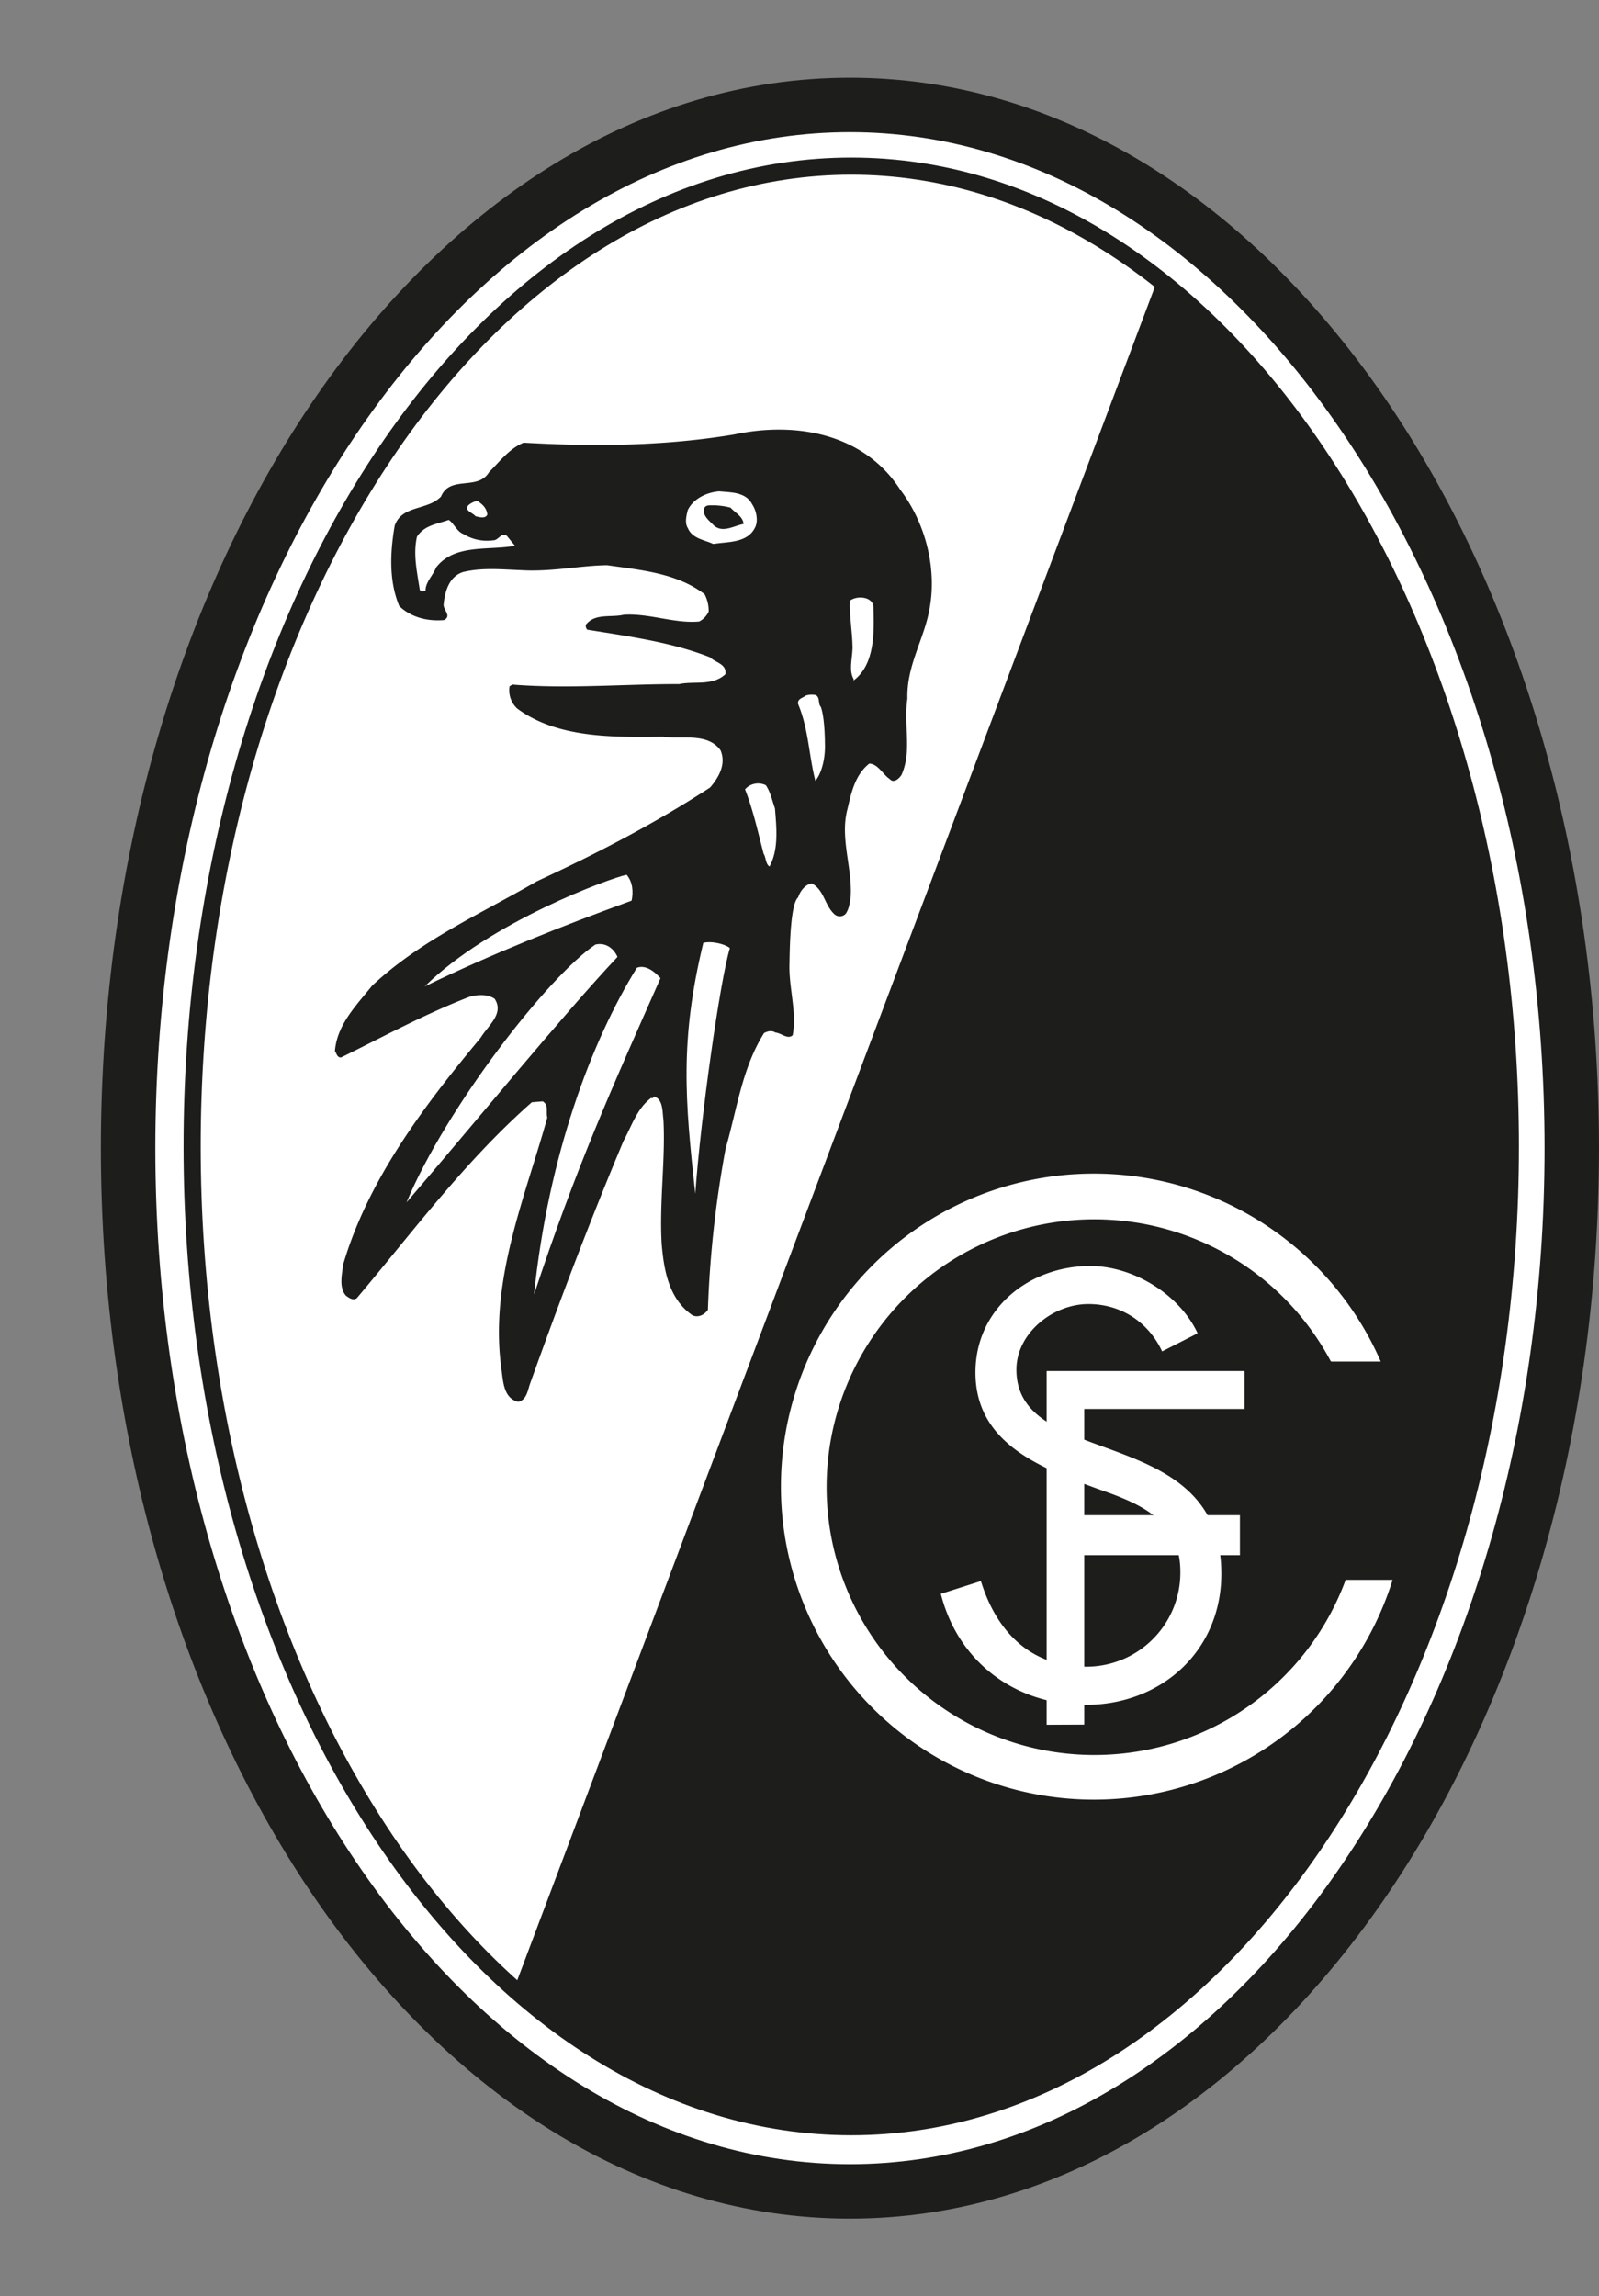
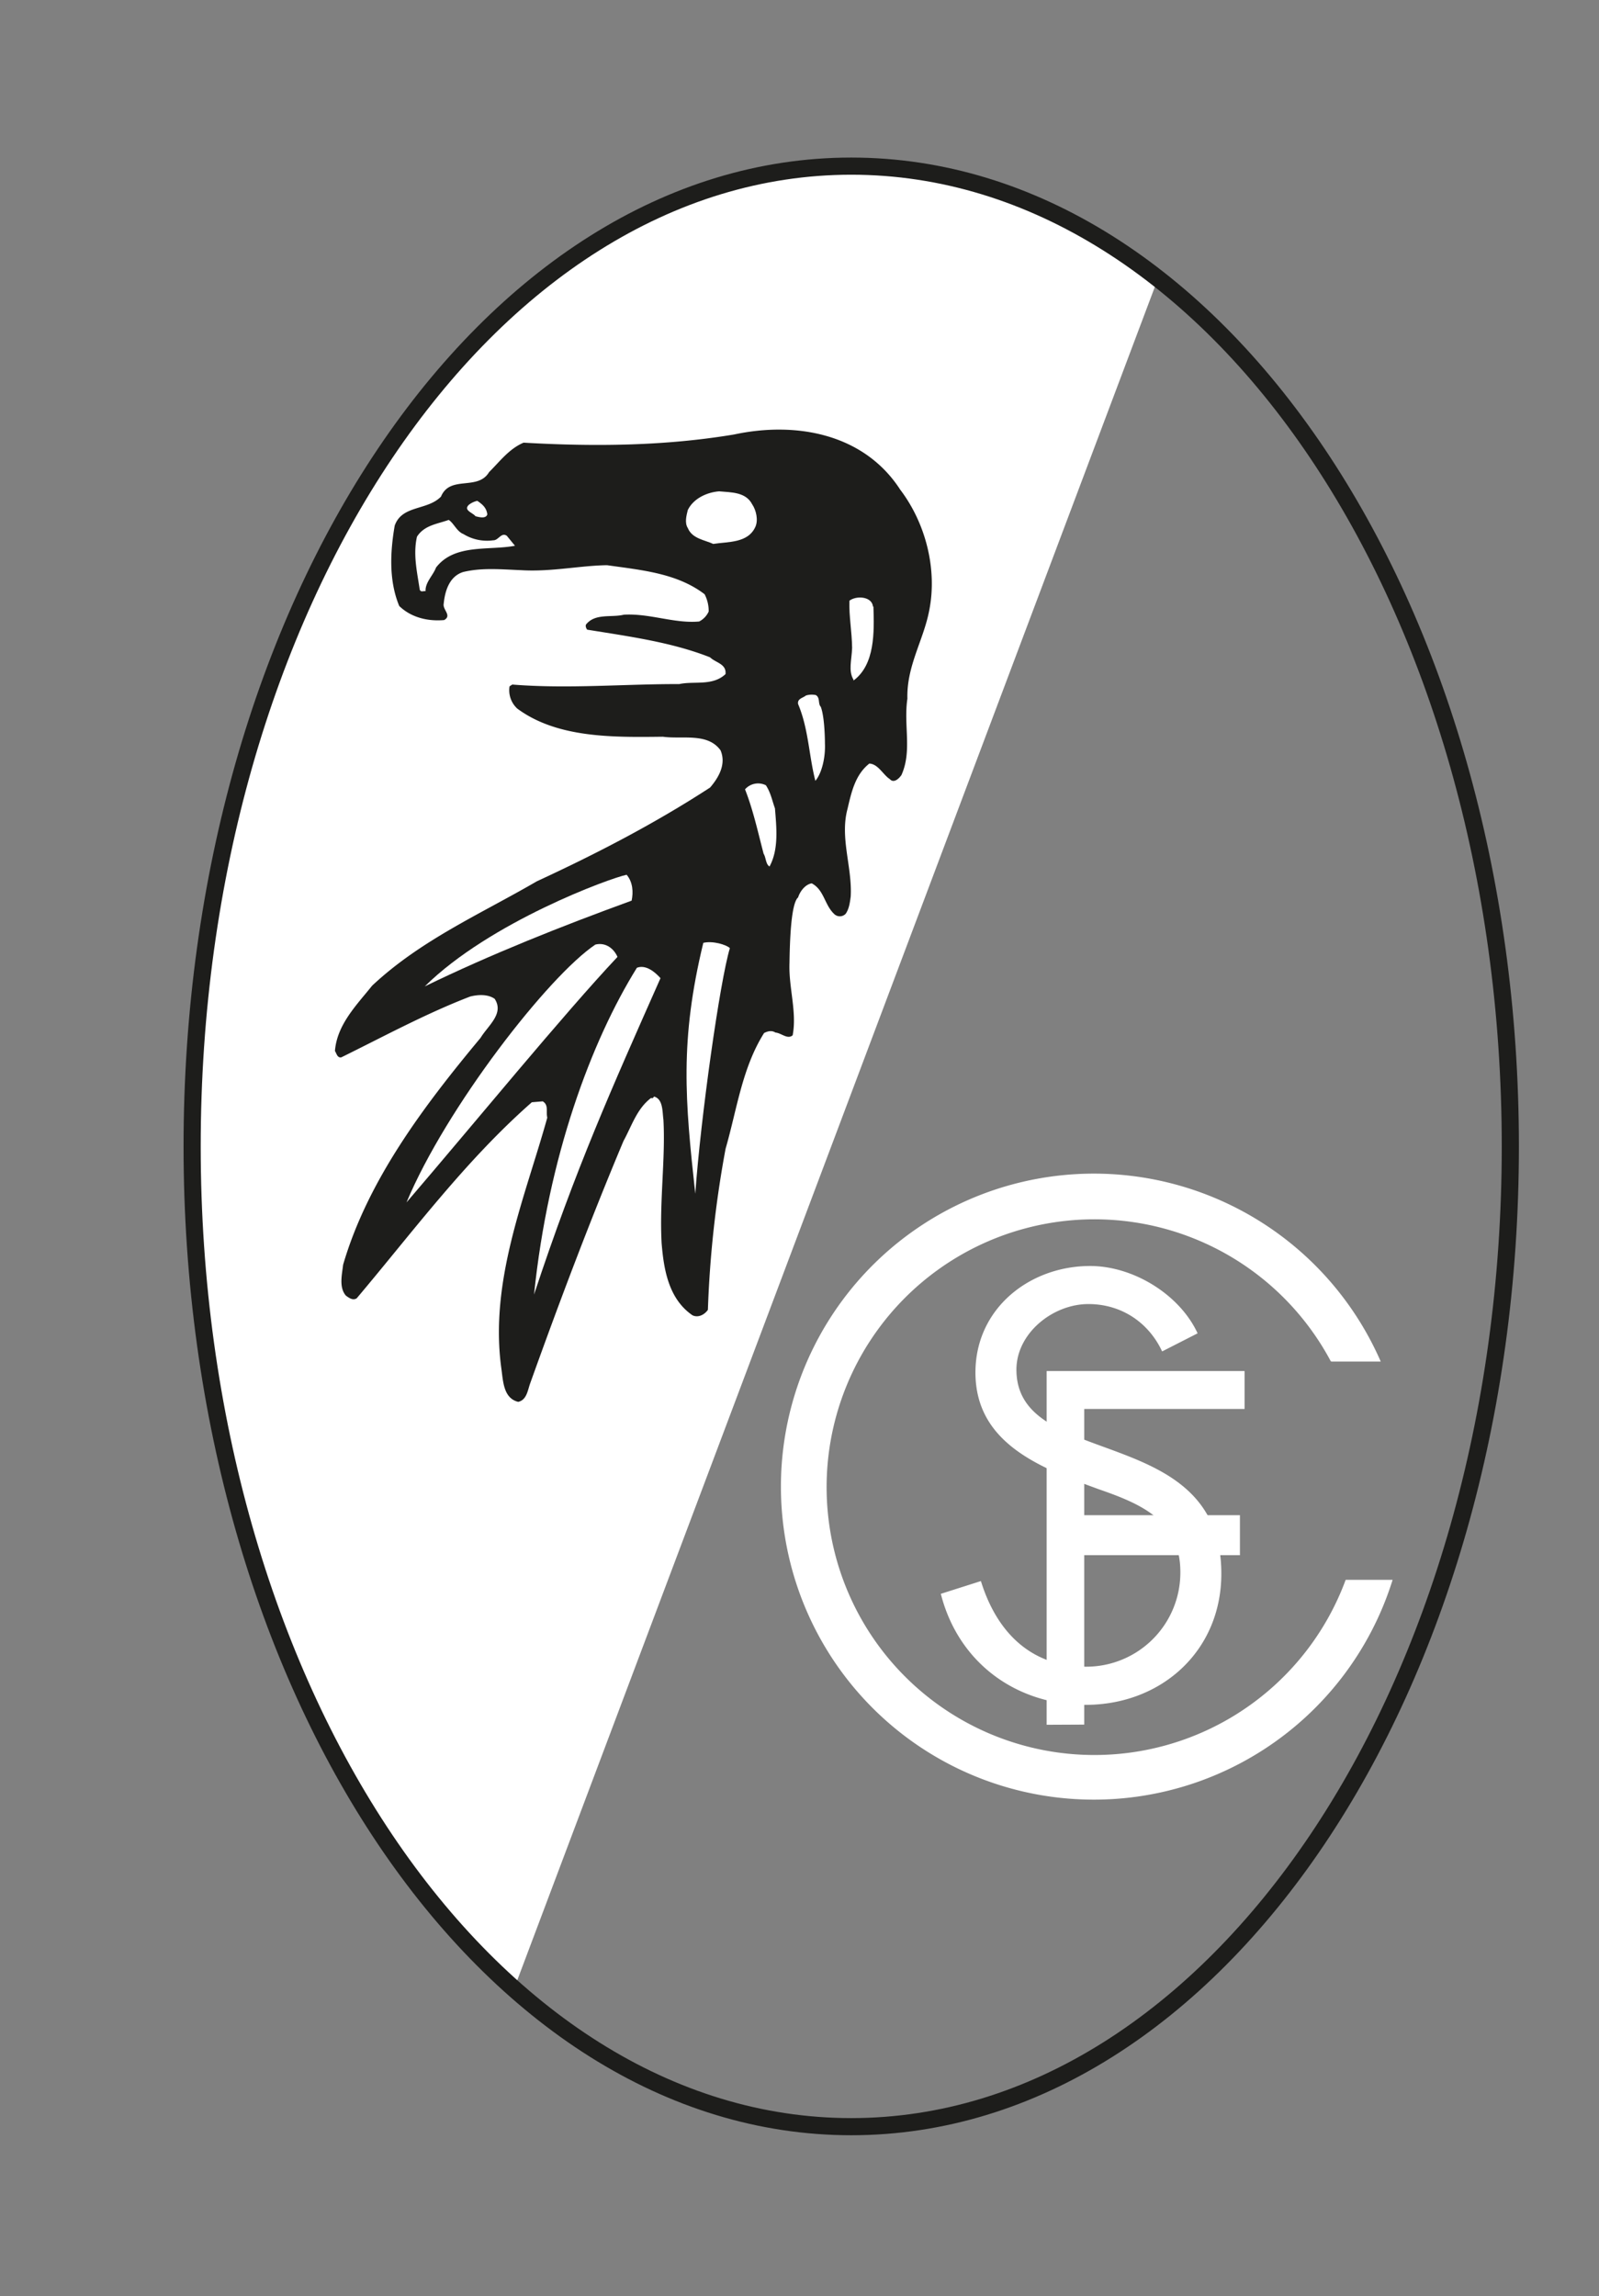
<svg xmlns="http://www.w3.org/2000/svg" id="Layer_1" data-name="Layer 1" viewBox="0 0 705.83 1013.35">
  <rect x="0" y="0" width="705.83" height="1013.35" fill="#808080" stroke="none" />
  <defs>
    <style>.cls-1,.cls-6{fill:none;}.cls-10,.cls-11,.cls-2,.cls-5,.cls-8,.cls-9{fill:#fff;}.cls-2,.cls-6,.cls-7{stroke:#1d1d1b;}.cls-10,.cls-11,.cls-2,.cls-6{stroke-miterlimit:3.86;}.cls-2{stroke-width:24.03px;}.cls-3,.cls-7{fill:#1d1d1b;}.cls-4{clip-path:url(#clip-path);}.cls-6{stroke-width:7.57px;}.cls-7,.cls-8,.cls-9{stroke-miterlimit:3.86;stroke-width:0;}.cls-10,.cls-11,.cls-8,.cls-9{stroke:#fff;}.cls-9{fill-rule:evenodd;}.cls-10{stroke-width:0.88px;}.cls-11{stroke-width:0.36px;}</style>
    <clipPath id="clip-path" transform="translate(-124.19 6.56)">
      <path class="cls-1" d="M209,499.39C209,260.45,339.27,66.76,499.95,66.76S790.88,260.45,790.88,499.39,660.63,932,499.95,932,209,738.33,209,499.39Z" />
    </clipPath>
  </defs>
  <title>SCF_Standard_Logo</title>
-   <path class="cls-2" d="M180.74,500.16c0-254.28,142.65-460.42,318.63-460.42S818,245.88,818,500.16,675.35,960.58,499.37,960.58,180.74,754.45,180.74,500.16Z" transform="translate(-124.19 6.56)" />
-   <path class="cls-3" d="M209,499.39C209,260.45,339.27,66.76,499.95,66.76S790.88,260.45,790.88,499.39,660.63,932,499.95,932,209,738.33,209,499.39Z" transform="translate(-124.19 6.56)" />
  <g class="cls-4">
    <polygon class="cls-5" points="0 1013.35 0 0 557.45 0 175.83 1013.35 0 1013.35 0 1013.35" />
  </g>
  <path class="cls-6" d="M209,499.39C209,260.45,339.27,66.76,499.95,66.76S790.88,260.45,790.88,499.39,660.63,932,499.95,932,209,738.33,209,499.39Z" transform="translate(-124.19 6.56)" />
  <path class="cls-7" d="M521.35,209.26c11.47,14.92,16.67,35.45,13,53.68-2.55,13.22-10,24.38-9.62,38.85-1.75,11.82,2.15,23-2.6,33.65-1,1.5-3.36,3.91-5.21,1.8-2.85-1.8-5.11-6.66-9-6.81-6.21,4.91-7.88,12.54-9.62,20-3.45,12.77,2.15,25.79,1.41,38.66-.35,2.7-.7,5.41-2.2,7.61a3.57,3.57,0,0,1-5.21,0c-4.2-4.05-4.36-10.57-9.81-13.42-2.86.5-5.16,3.51-6,6.21-3.11,2.61-3.66,18.94-3.8,28.84-.45,10.82,3.36,21.63,1.4,32-2.25,2-5-1-7.61-1.2-1.65-1.05-3.41-.6-5,.2-9.71,15.37-12,33.8-17,51.07a476,476,0,0,0-7.81,71.1c-1.4,2.06-4.2,3.66-6.81,2.41-10.57-7.26-12.67-20.23-13.62-31.85-1-18.43,1.75-37.3.8-54.48-.5-3.5-.1-9.16-4.2-10.21-.1.5-.8,1-1.2.6-6.31,4.7-8.57,12.37-12.22,19-14.82,35.25-28.34,71.1-41.26,107.15-1.05,3-1.5,7.16-5.21,8-6.46-1.55-6.66-8.91-7.41-14.42-5.46-38.91,10.41-75.71,20.23-111-.65-2.91.7-5.51-2-7.21l-4.81.4c-29.44,25.89-52.38,57-77.31,86.52-1.7,1.1-3.46-.2-4.8-1.2-3.1-3.65-1.7-9.21-1.2-13.61,10.86-37.25,35.7-70.15,60.68-100.14,3.31-5.46,10.51-10.67,6.21-17.22-3.11-2.15-7.46-1.85-10.82-1-19.53,7.51-38.05,17.57-56.88,26.84-1.8.3-2.1-1.8-2.8-2.8.9-11.67,9.61-20.33,16.42-28.84,21.53-20.18,47.92-31.64,72.7-46.06C387.32,370.29,413.05,357,437.64,341c3.65-4.25,7.26-10.21,4.61-16.42-5.71-7.91-16.88-4.8-25.44-6-21.73.25-46.56.7-64.29-12.42a11,11,0,0,1-3.41-9.81l1.2-.8c24.43,2,50.32-.3,73.7-.2,6.56-1.45,14.67,1,20.43-4.4.5-4.56-4.36-5-6.81-7.41-17-6.71-35.75-9.21-54.28-12.22-.45-.7-1-1.85-.2-2.6,4.11-4.66,11-2.65,16.42-4,11.51-.65,22.33,4,33.25,3a9.17,9.17,0,0,0,4.2-4.41,16.2,16.2,0,0,0-1.8-7.61c-12.22-9.36-28.09-10.67-43.06-12.82-11.87.15-24.64,3-37.86,2.2-8.81-.35-17.32-1.2-25.64.8-6.11,1.9-8.06,8.36-8.61,14-.55,2.65,3.75,5.21.2,7.21-7.26.65-14.62-1.15-19.83-6.21-4.56-11-4.06-23.54-2-35.45,3.2-9.16,14.42-6.61,20.43-12.82,4-9.61,16.22-2.4,21.23-10.81,4.71-4.66,8.81-10.27,15.23-13,31.24,1.8,62.34,1.5,92.93-3.61,27.39-5.86,57.08-.35,73.1,24Z" transform="translate(-124.19 6.56)" />
  <path class="cls-8" d="M456.26,216.07c1.7,2.56,2.7,6.81,1.4,9.81-3.26,7.36-12.12,6.56-18.63,7.61-3.76-1.75-9.32-2.3-11.22-7-1.5-2.3-.6-5.61,0-8,2.56-5.16,8.56-7.81,13.82-8.21,5.2.5,11.81.2,14.62,5.8Z" transform="translate(-124.19 6.56)" />
  <path class="cls-8" d="M339.3,220.48c-.7,2.06-3.7,1.15-5.21.8-1.2-1.6-5.41-2.56-3-5a9,9,0,0,1,3.8-1.8c2.26,1.55,4.06,3.05,4.41,6Z" transform="translate(-124.19 6.56)" />
-   <path class="cls-7" d="M446.65,217.47c2.4,2.6,5.36,3.81,5.8,7.21-4.41.8-9.26,4.16-13.22.6-1.9-2-5.06-4.36-4.2-7.21.1-1.15,1.2-1.55,2.2-1.6a32.06,32.06,0,0,1,9.41,1Z" transform="translate(-124.19 6.56)" />
  <path class="cls-8" d="M328.68,229.09a19.86,19.86,0,0,0,13.22,2.8c2.3.1,3.55-3.66,6-2l3.61,4.41c-11.51,2.2-26.69-1-34.85,9.62-1.25,3.4-4.86,6.61-4.61,10.41-1-.15-2.2.65-2.6-.8-1.1-7.46-3-15.32-1.2-23.23,3.25-5.11,9.06-5.61,14-7.41,2.2,1.35,3.51,5,6.41,6.21Z" transform="translate(-124.19 6.56)" />
-   <path class="cls-9" d="M509.74,261.14c.35,11.17.75,25.59-8.81,32.65v-.4h.2c-2.35-3.91-.79-8.64-.6-14-.1-7.31-1.4-13.87-1.2-20.83,3.1-2.4,10-1.9,10.41,2.6Z" transform="translate(-124.19 6.56)" />
+   <path class="cls-9" d="M509.74,261.14c.35,11.17.75,25.59-8.81,32.65v-.4c-2.35-3.91-.79-8.64-.6-14-.1-7.31-1.4-13.87-1.2-20.83,3.1-2.4,10-1.9,10.41,2.6Z" transform="translate(-124.19 6.56)" />
  <path class="cls-8" d="M486.51,305.4c1.85,4.91,1.82,16.21,1.82,16.21.25,5.66-1.17,12.78-4.22,16.44-2.85-11-3-22.93-7.61-33.85-.5-2.45,2.25-2.75,3.41-3.8a8.69,8.69,0,0,1,4.41-.2c2,1.2.85,3.76,2.2,5.21Z" transform="translate(-124.19 6.56)" />
  <path class="cls-8" d="M462.27,340c2.15,3.3,2.7,6.56,4,10.21.7,8.66,1.7,18.08-2.4,25.64-1.7-1-1.55-4-2.6-5.61-2.4-9.11-4.61-19.33-8.21-28.44a7.69,7.69,0,0,1,9.21-1.8Z" transform="translate(-124.19 6.56)" />
  <path class="cls-8" d="M403,390.92c-30.79,11.21-62.19,23.68-91.32,37.85,28.77-28.41,81.79-47.79,89.12-49.27,2.75,3.21,3,7.71,2.2,11.42Z" transform="translate(-124.19 6.56)" />
  <path class="cls-8" d="M446.37,411.88C442,426.3,433.5,486.43,431.1,520.28c-4.53-41.33-6.9-67.56,3.54-110.73,4.07-1,10.12.76,11.73,2.33Z" transform="translate(-124.19 6.56)" />
  <path class="cls-8" d="M396.76,415.75c-23.87,25.37-62.64,72.79-93.13,108.35,17.49-41.88,62.64-99.9,83.38-113.8,4.74-1.13,8.27,2,9.75,5.45Z" transform="translate(-124.19 6.56)" />
  <path class="cls-8" d="M415.75,425.12c-21.53,48.61-37.32,83.65-55.82,139.64C366.17,504,385.16,453,405.33,420.54c3.95-1.51,8,1.88,10.41,4.58Z" transform="translate(-124.19 6.56)" />
  <path class="cls-10" d="M711.93,593.85a118.65,118.65,0,1,0,6.57,97.25l19.82,0A137.7,137.7,0,1,1,733,593.89l-21,0Z" transform="translate(-124.19 6.56)" />
  <path class="cls-11" d="M586.38,598.71h87v16.38H602.62v47.22h68.72V679.6H602.62v74.77c-4.07,0-12.68.08-16.24.08V598.71Z" transform="translate(-124.19 6.56)" />
  <path class="cls-5" d="M652.86,581.91c-8-17.29-28.54-29.75-47.44-29.75-26.93,0-50.65,18.9-50.65,47,0,31.36,28.94,42.21,54.27,51.46,18.49,6.43,36.18,13.67,36.18,36.58A41.52,41.52,0,0,1,603.41,729c-24.52,0-39.4-15.68-46.23-37.79l-17.69,5.63c7.64,30.15,33,49,63.92,49,33.36,0,59.9-23.72,59.9-57.89,0-67.14-90.45-45.43-90.45-90.05,0-16.08,16.08-28.94,31.76-28.94,14.47,0,26.53,8,32.56,20.9l15.68-8Z" transform="translate(-124.19 6.56)" />
</svg>